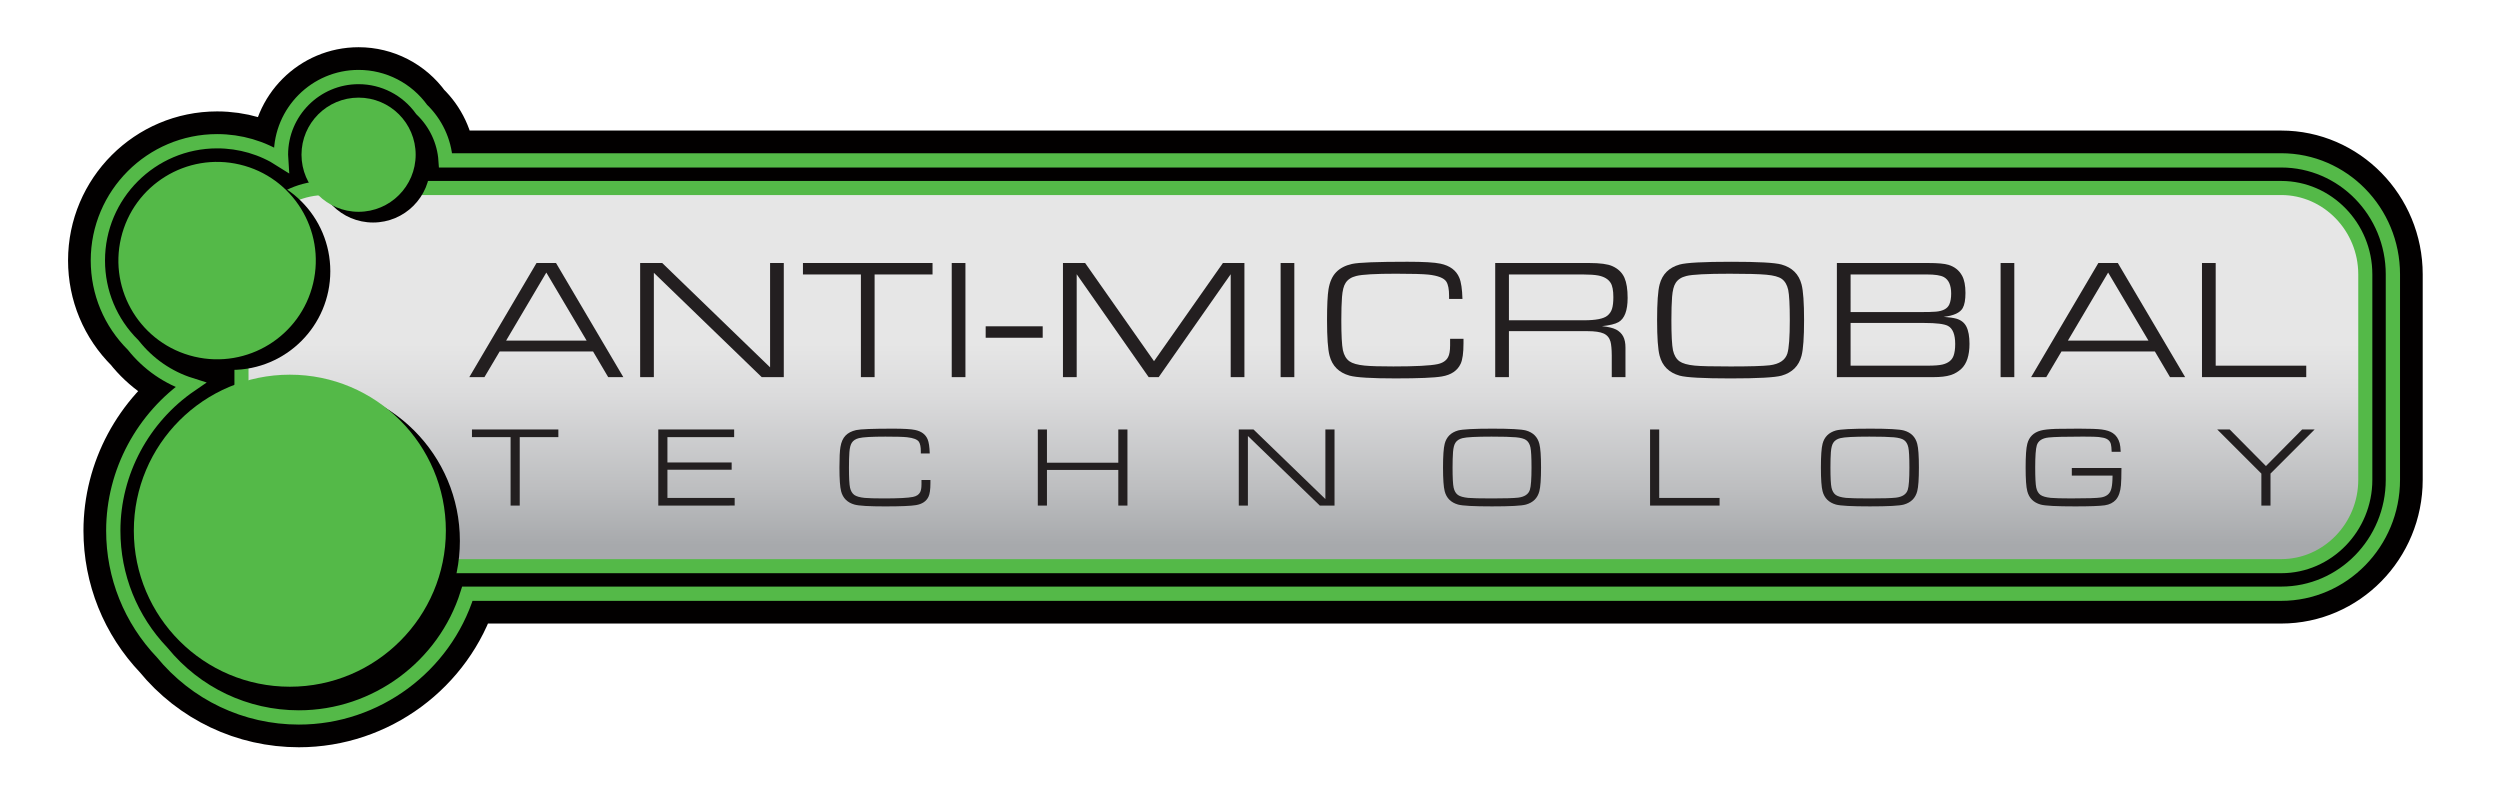
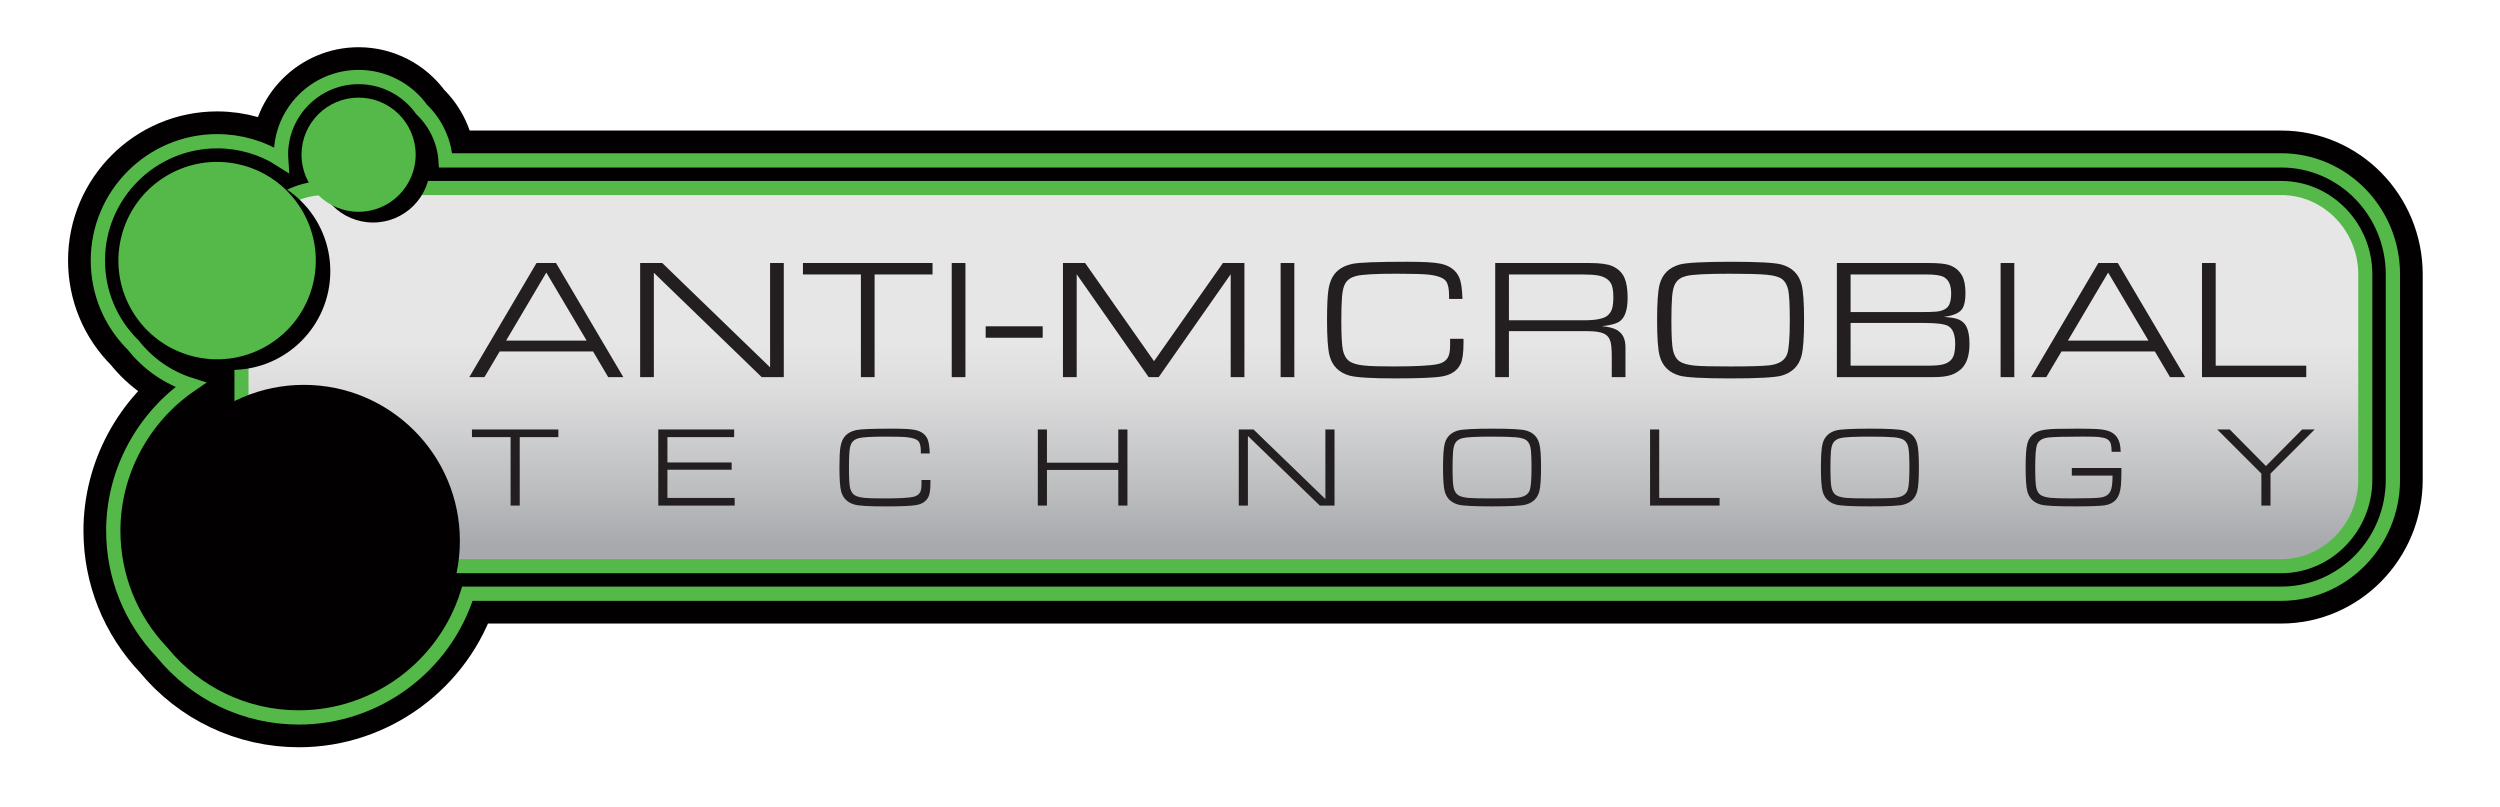
<svg xmlns="http://www.w3.org/2000/svg" version="1.1" id="Layer_1" x="0px" y="0px" width="186.75px" height="60.25px" viewBox="0 0 186.75 60.25" xml:space="preserve">
  <g>
    <g>
      <path fill="#020000" stroke="#020000" stroke-width="4.455" stroke-miterlimit="10" d="M22.327,53.593 c-3.974,0-7.692-1.767-10.213-4.85c-2.355-2.469-3.652-5.697-3.652-9.1c0-4.391,2.232-8.467,5.774-10.892 c-1.671-0.528-3.16-1.549-4.287-2.973c-1.701-1.685-2.638-3.927-2.638-6.32c0-4.911,3.996-8.908,8.908-8.908 c1.717,0,3.363,0.484,4.782,1.392c-0.009-0.127-0.013-0.258-0.013-0.386c0-3.199,2.601-5.801,5.798-5.801 c1.877,0,3.625,0.905,4.715,2.425c1.053,1.01,1.688,2.37,1.784,3.8h137.122c4.6,0,8.342,3.82,8.342,8.514v15.347 c0,4.693-3.742,8.51-8.342,8.51H34.913C33.209,49.775,28.104,53.593,22.327,53.593z" />
      <path fill="#020000" stroke="#54B948" stroke-width="1.066" stroke-miterlimit="10" d="M22.327,53.593 c-3.974,0-7.692-1.767-10.213-4.85c-2.355-2.469-3.652-5.697-3.652-9.1c0-4.391,2.232-8.467,5.774-10.892 c-1.671-0.528-3.16-1.549-4.287-2.973c-1.701-1.685-2.638-3.927-2.638-6.32c0-4.911,3.996-8.908,8.908-8.908 c1.717,0,3.363,0.484,4.782,1.392c-0.009-0.127-0.013-0.258-0.013-0.386c0-3.199,2.601-5.801,5.798-5.801 c1.877,0,3.625,0.905,4.715,2.425c1.053,1.01,1.688,2.37,1.784,3.8h137.122c4.6,0,8.342,3.82,8.342,8.514v15.347 c0,4.693-3.742,8.51-8.342,8.51H34.913C33.209,49.775,28.104,53.593,22.327,53.593z" />
      <linearGradient id="SVGID_1_" gradientUnits="userSpaceOnUse" x1="97.363" y1="42.292" x2="97.363" y2="14.043">
        <stop offset="0.055" style="stop-color:#A7A9AC" />
        <stop offset="0.206" style="stop-color:#BDBEC0" />
        <stop offset="0.451" style="stop-color:#DBDBDC" />
        <stop offset="0.589" style="stop-color:#E6E6E6" />
      </linearGradient>
      <path fill="url(#SVGID_1_)" stroke="#54B948" stroke-width="1.052" stroke-miterlimit="10" d="M176.688,35.841 c0,3.547-2.828,6.451-6.282,6.451H24.319c-3.456,0-6.281-2.903-6.281-6.451V20.494c0-3.547,2.825-6.451,6.281-6.451h146.087 c3.454,0,6.282,2.904,6.282,6.451V35.841z" />
      <path fill="#020000" d="M34.353,40.404c0,6.436-5.217,11.655-11.655,11.655c-6.435,0-11.653-5.218-11.653-11.655 s5.218-11.655,11.653-11.655C29.137,28.749,34.353,33.967,34.353,40.404z" />
      <path fill="#020000" d="M24.674,20.259c0,4.072-3.301,7.373-7.372,7.373c-4.071,0-7.373-3.301-7.373-7.373 c0-4.073,3.302-7.374,7.373-7.374C21.373,12.886,24.674,16.186,24.674,20.259z" />
      <path fill="#020000" d="M32.133,12.358c0,2.352-1.907,4.264-4.264,4.264c-2.354,0-4.264-1.912-4.264-4.264 c0-2.356,1.91-4.264,4.264-4.264C30.226,8.094,32.133,10.002,32.133,12.358z" />
-       <path fill="#54B948" d="M33.306,39.643c0,6.434-5.218,11.655-11.654,11.655c-6.437,0-11.655-5.221-11.655-11.655 c0-6.436,5.218-11.654,11.655-11.654C28.088,27.989,33.306,33.207,33.306,39.643z" />
      <ellipse transform="matrix(0.23 -0.973 0.973 0.23 -6.446 30.773)" fill="#54B948" cx="16.219" cy="19.458" rx="7.374" ry="7.374" />
      <path fill="#54B948" d="M31.05,11.557c0,2.352-1.907,4.264-4.264,4.264c-2.354,0-4.264-1.912-4.264-4.264 c0-2.355,1.91-4.264,4.264-4.264C29.142,7.293,31.05,9.202,31.05,11.557z" />
      <g>
        <path fill="#231F20" d="M44.301,26.254h-6.976l-1.137,1.917h-1.13l5.021-8.525h1.456l5.027,8.525h-1.13L44.301,26.254z M43.821,25.442L40.81,20.36l-3.003,5.082H43.821z" />
        <path fill="#231F20" d="M47.819,28.172v-8.525h1.649l8.057,7.794v-7.794h1.024v8.525H56.9l-8.057-7.794v7.794H47.819z" />
        <path fill="#231F20" d="M64.309,28.172v-7.67H59.98v-0.855h9.681v0.855h-4.328v7.67H64.309z" />
        <path fill="#231F20" d="M71.094,28.172v-8.525h1.024v8.525H71.094z" />
        <path fill="#231F20" d="M73.63,24.375h4.26v0.855h-4.26V24.375z" />
        <path fill="#231F20" d="M79.403,28.172v-8.525h1.656l5.146,7.333l5.147-7.333h1.606v8.525h-1.025v-7.687l-5.378,7.687h-0.749 l-5.377-7.687v7.687H79.403z" />
        <path fill="#231F20" d="M95.662,28.172v-8.525h1.024v8.525H95.662z" />
        <path fill="#231F20" d="M108.323,25.306h1v0.357c0,0.702-0.071,1.207-0.212,1.511c-0.242,0.516-0.711,0.832-1.405,0.948 c-0.554,0.096-1.71,0.145-3.466,0.145c-1.783,0-2.924-0.07-3.423-0.206c-0.8-0.226-1.299-0.722-1.5-1.494 c-0.125-0.476-0.187-1.36-0.187-2.654c0-1.096,0.038-1.865,0.111-2.312c0.093-0.548,0.282-0.972,0.569-1.267 c0.287-0.299,0.683-0.505,1.187-0.618c0.499-0.11,1.88-0.163,4.141-0.163c1.195,0,2.015,0.046,2.461,0.142 c0.712,0.151,1.182,0.502,1.411,1.05c0.138,0.325,0.216,0.853,0.236,1.587h-0.999c0-0.104,0-0.183,0-0.238 c0-0.487-0.068-0.838-0.206-1.056c-0.174-0.27-0.618-0.443-1.33-0.525c-0.429-0.043-1.238-0.066-2.429-0.066 c-1.537,0-2.526,0.055-2.967,0.168c-0.37,0.09-0.637,0.264-0.799,0.52c-0.142,0.214-0.23,0.565-0.268,1.047 c-0.034,0.458-0.051,1.036-0.051,1.731c0,1.128,0.041,1.88,0.119,2.254c0.085,0.372,0.244,0.644,0.482,0.818 c0.229,0.163,0.609,0.273,1.143,0.325c0.45,0.044,1.163,0.063,2.142,0.063c1.653,0,2.749-0.058,3.285-0.168 c0.396-0.081,0.664-0.258,0.806-0.531c0.1-0.188,0.149-0.481,0.149-0.882V25.306z" />
        <path fill="#231F20" d="M111.692,28.172v-8.525h7.032c0.799,0,1.372,0.078,1.717,0.232c0.429,0.191,0.731,0.481,0.907,0.873 c0.158,0.363,0.236,0.862,0.236,1.5c0,0.945-0.227,1.549-0.68,1.81c-0.25,0.142-0.663,0.244-1.237,0.302 c0.471,0.049,0.825,0.133,1.062,0.255c0.238,0.13,0.414,0.302,0.525,0.516c0.113,0.215,0.168,0.487,0.168,0.821v2.216h-1.024 v-1.625c-0.004-0.464-0.035-0.806-0.093-1.024c-0.08-0.287-0.249-0.49-0.509-0.609c-0.261-0.119-0.668-0.177-1.221-0.177h-5.859 v3.434H111.692z M112.716,23.925h5.616c0.874,0,1.453-0.113,1.736-0.342c0.171-0.139,0.287-0.31,0.35-0.513 c0.066-0.203,0.1-0.496,0.1-0.873c0-0.502-0.068-0.856-0.206-1.07c-0.176-0.279-0.483-0.461-0.925-0.548 c-0.266-0.049-0.638-0.076-1.117-0.076h-5.553V23.925z" />
        <path fill="#231F20" d="M129.331,19.554c1.998,0,3.248,0.067,3.747,0.206c0.799,0.223,1.299,0.722,1.499,1.491 c0.124,0.476,0.187,1.36,0.187,2.657c0,1.299-0.063,2.184-0.187,2.66c-0.2,0.771-0.701,1.268-1.499,1.494 c-0.499,0.136-1.768,0.206-3.803,0.206c-2.036,0-3.305-0.07-3.804-0.206c-0.799-0.226-1.299-0.722-1.499-1.494 c-0.125-0.476-0.187-1.36-0.187-2.654c0-1.299,0.062-2.187,0.187-2.663c0.2-0.769,0.7-1.268,1.499-1.491 C125.97,19.621,127.257,19.554,129.331,19.554z M129.219,20.448c-1.725,0-2.806,0.055-3.248,0.168 c-0.37,0.09-0.637,0.264-0.799,0.52c-0.142,0.214-0.23,0.565-0.268,1.047c-0.034,0.458-0.051,1.036-0.051,1.731 c0,1.128,0.041,1.88,0.119,2.254c0.084,0.372,0.244,0.644,0.481,0.818c0.229,0.163,0.609,0.273,1.143,0.325 c0.434,0.044,1.326,0.063,2.68,0.063c1.449,0,2.42-0.029,2.917-0.087c0.724-0.09,1.166-0.383,1.324-0.882 c0.12-0.389,0.181-1.218,0.181-2.492c0-1.134-0.041-1.885-0.119-2.262c-0.084-0.374-0.244-0.647-0.481-0.818 c-0.22-0.157-0.602-0.261-1.143-0.311C131.396,20.471,130.485,20.448,129.219,20.448z" />
        <path fill="#231F20" d="M137.215,28.172v-8.525h6.827c0.712,0,1.214,0.046,1.505,0.136c0.458,0.139,0.797,0.406,1.018,0.807 c0.171,0.307,0.255,0.74,0.255,1.293c0,0.514-0.068,0.888-0.206,1.131c-0.196,0.348-0.67,0.568-1.424,0.655 c0.417,0.029,0.735,0.076,0.956,0.137c0.342,0.102,0.587,0.293,0.737,0.58c0.16,0.313,0.238,0.745,0.238,1.299 c0,0.861-0.204,1.485-0.612,1.868c-0.233,0.217-0.503,0.374-0.812,0.47c-0.312,0.099-0.735,0.148-1.268,0.148H137.215z M138.239,23.313h5.09c0.645,0,1.075-0.012,1.287-0.032c0.525-0.049,0.855-0.226,0.993-0.531 c0.096-0.206,0.143-0.482,0.143-0.818c0-0.624-0.183-1.036-0.549-1.236c-0.242-0.13-0.666-0.194-1.275-0.194h-5.689V23.313z M138.239,27.316h5.734c0.519,0,0.899-0.029,1.136-0.087c0.434-0.107,0.707-0.328,0.825-0.661 c0.078-0.218,0.119-0.505,0.119-0.867c0-0.714-0.181-1.166-0.544-1.358c-0.278-0.145-0.869-0.218-1.768-0.218h-5.502V27.316z" />
        <path fill="#231F20" d="M149.445,28.172v-8.525h1.024v8.525H149.445z" />
        <path fill="#231F20" d="M160.969,26.254h-6.976l-1.137,1.917h-1.131l5.022-8.525h1.455l5.028,8.525h-1.13L160.969,26.254z M160.489,25.442l-3.011-5.082l-3.005,5.082H160.489z" />
        <path fill="#231F20" d="M164.488,28.172v-8.525h1.024v7.669h6.765v0.855H164.488z" />
        <path fill="#231F20" d="M38.141,37.767v-5.114h-2.886v-0.571h6.454v0.571h-2.885v5.114H38.141z" />
        <path fill="#231F20" d="M49.174,37.767v-5.685h5.668v0.571h-4.985v1.894h4.798v0.542h-4.798v2.106h5.023v0.571H49.174z" />
        <path fill="#231F20" d="M68.836,35.855h0.667v0.238c0,0.47-0.048,0.804-0.142,1.007c-0.161,0.345-0.474,0.554-0.937,0.632 c-0.37,0.063-1.14,0.096-2.31,0.096c-1.188,0-1.949-0.043-2.283-0.136c-0.533-0.151-0.866-0.482-1-0.995 c-0.083-0.317-0.125-0.908-0.125-1.77c0-0.731,0.024-1.244,0.075-1.54c0.061-0.368,0.187-0.65,0.378-0.847 c0.191-0.2,0.456-0.336,0.792-0.412c0.332-0.073,1.253-0.107,2.76-0.107c0.796,0,1.345,0.032,1.641,0.096 c0.476,0.099,0.789,0.333,0.941,0.699c0.091,0.217,0.145,0.568,0.158,1.059h-0.666c0-0.07,0-0.122,0-0.16 c0-0.325-0.046-0.559-0.138-0.705c-0.116-0.18-0.412-0.296-0.886-0.348c-0.287-0.032-0.827-0.046-1.62-0.046 c-1.025,0-1.684,0.038-1.978,0.113c-0.247,0.061-0.425,0.174-0.534,0.345c-0.094,0.145-0.154,0.377-0.179,0.699 c-0.021,0.305-0.033,0.69-0.033,1.154c0,0.751,0.026,1.253,0.08,1.502c0.055,0.247,0.163,0.43,0.321,0.545 c0.152,0.107,0.406,0.18,0.761,0.218c0.3,0.026,0.776,0.041,1.429,0.041c1.102,0,1.831-0.038,2.19-0.113 c0.264-0.052,0.442-0.171,0.537-0.354c0.066-0.125,0.1-0.319,0.1-0.586V35.855z" />
        <path fill="#231F20" d="M77.524,37.767v-5.685h0.683v2.483h5.33v-2.483h0.683v5.685h-0.683v-2.663h-5.33v2.663H77.524z" />
        <path fill="#231F20" d="M92.536,37.767v-5.685h1.1l5.37,5.198v-5.198h0.683v5.685H98.59l-5.372-5.198v5.198H92.536z" />
        <path fill="#231F20" d="M111.493,32.021c1.331,0,2.165,0.046,2.497,0.136c0.534,0.151,0.867,0.481,0.999,0.995 c0.084,0.316,0.127,0.908,0.127,1.769c0,0.868-0.043,1.459-0.127,1.775c-0.132,0.513-0.465,0.844-0.999,0.995 c-0.332,0.093-1.178,0.136-2.535,0.136c-1.358,0-2.203-0.043-2.537-0.136c-0.532-0.151-0.866-0.482-0.999-0.995 c-0.083-0.317-0.125-0.908-0.125-1.77c0-0.867,0.042-1.459,0.125-1.775c0.134-0.514,0.467-0.844,0.999-0.995 C109.253,32.067,110.111,32.021,111.493,32.021z M111.418,32.616c-1.148,0-1.871,0.038-2.165,0.113 c-0.246,0.061-0.425,0.174-0.532,0.345c-0.096,0.145-0.155,0.377-0.18,0.699c-0.022,0.305-0.034,0.69-0.034,1.154 c0,0.751,0.026,1.253,0.08,1.502c0.055,0.247,0.162,0.43,0.32,0.545c0.152,0.107,0.406,0.18,0.761,0.218 c0.289,0.026,0.885,0.041,1.787,0.041c0.966,0,1.614-0.021,1.945-0.058c0.483-0.058,0.777-0.255,0.882-0.586 c0.081-0.258,0.122-0.812,0.122-1.662c0-0.754-0.026-1.259-0.08-1.508c-0.055-0.25-0.163-0.432-0.321-0.545 c-0.146-0.104-0.4-0.174-0.761-0.208C112.87,32.633,112.262,32.616,111.418,32.616z" />
        <path fill="#231F20" d="M123.26,37.767v-5.685h0.683v5.114h4.509v0.571H123.26z" />
        <path fill="#231F20" d="M139.719,32.021c1.333,0,2.166,0.046,2.498,0.136c0.534,0.151,0.867,0.481,0.999,0.995 c0.084,0.316,0.126,0.908,0.126,1.769c0,0.868-0.042,1.459-0.126,1.775c-0.132,0.513-0.466,0.844-0.999,0.995 c-0.332,0.093-1.178,0.136-2.535,0.136c-1.357,0-2.203-0.043-2.537-0.136c-0.532-0.151-0.866-0.482-0.999-0.995 c-0.083-0.317-0.125-0.908-0.125-1.77c0-0.867,0.042-1.459,0.125-1.775c0.133-0.514,0.467-0.844,0.999-0.995 C137.478,32.067,138.337,32.021,139.719,32.021z M139.644,32.616c-1.148,0-1.871,0.038-2.165,0.113 c-0.247,0.061-0.425,0.174-0.532,0.345c-0.096,0.145-0.155,0.377-0.18,0.699c-0.022,0.305-0.033,0.69-0.033,1.154 c0,0.751,0.026,1.253,0.08,1.502c0.055,0.247,0.163,0.43,0.32,0.545c0.152,0.107,0.408,0.18,0.762,0.218 c0.289,0.026,0.885,0.041,1.787,0.041c0.966,0,1.614-0.021,1.945-0.058c0.483-0.058,0.777-0.255,0.882-0.586 c0.081-0.258,0.122-0.812,0.122-1.662c0-0.754-0.026-1.259-0.08-1.508c-0.055-0.25-0.162-0.432-0.32-0.545 c-0.146-0.104-0.4-0.174-0.762-0.208C141.096,32.633,140.488,32.616,139.644,32.616z" />
        <path fill="#231F20" d="M154.763,34.959h3.71c-0.003,0.615-0.016,1.041-0.038,1.287c-0.042,0.479-0.167,0.838-0.374,1.079 c-0.203,0.229-0.48,0.369-0.833,0.421c-0.387,0.055-1.125,0.081-2.221,0.081c-1.379,0-2.235-0.043-2.568-0.136 c-0.534-0.151-0.866-0.482-0.999-0.995c-0.085-0.317-0.125-0.908-0.125-1.775c0-0.861,0.04-1.453,0.125-1.769 c0.133-0.514,0.465-0.844,0.999-0.989c0.238-0.067,0.628-0.11,1.171-0.128c0.316-0.009,0.874-0.015,1.678-0.015 c0.83,0,1.398,0.021,1.703,0.061c0.362,0.046,0.644,0.139,0.841,0.275c0.247,0.166,0.416,0.417,0.508,0.749 c0.039,0.142,0.064,0.359,0.076,0.646h-0.675c-0.008-0.275-0.029-0.467-0.059-0.58c-0.065-0.246-0.252-0.403-0.557-0.47 c-0.218-0.049-0.461-0.075-0.734-0.078c-0.205-0.006-0.468-0.009-0.79-0.009c-1.308,0-2.164,0.023-2.568,0.066 c-0.484,0.052-0.779,0.247-0.883,0.583c-0.079,0.258-0.12,0.812-0.12,1.656c0,0.757,0.026,1.259,0.078,1.508 c0.055,0.25,0.163,0.433,0.32,0.545c0.154,0.107,0.408,0.18,0.763,0.218c0.296,0.026,0.803,0.041,1.52,0.041 c1.188,0,1.932-0.023,2.23-0.07c0.392-0.063,0.643-0.252,0.749-0.568c0.058-0.163,0.096-0.412,0.109-0.746 c0.003-0.069,0.004-0.177,0.009-0.319h-3.044V34.959z" />
        <path fill="#231F20" d="M169.265,34.814l2.706-2.732h0.932l-3.297,3.295v2.39h-0.682v-2.39l-3.298-3.295h0.933L169.265,34.814z" />
      </g>
    </g>
  </g>
  <g> </g>
  <g> </g>
  <g> </g>
  <g> </g>
  <g> </g>
  <g> </g>
</svg>